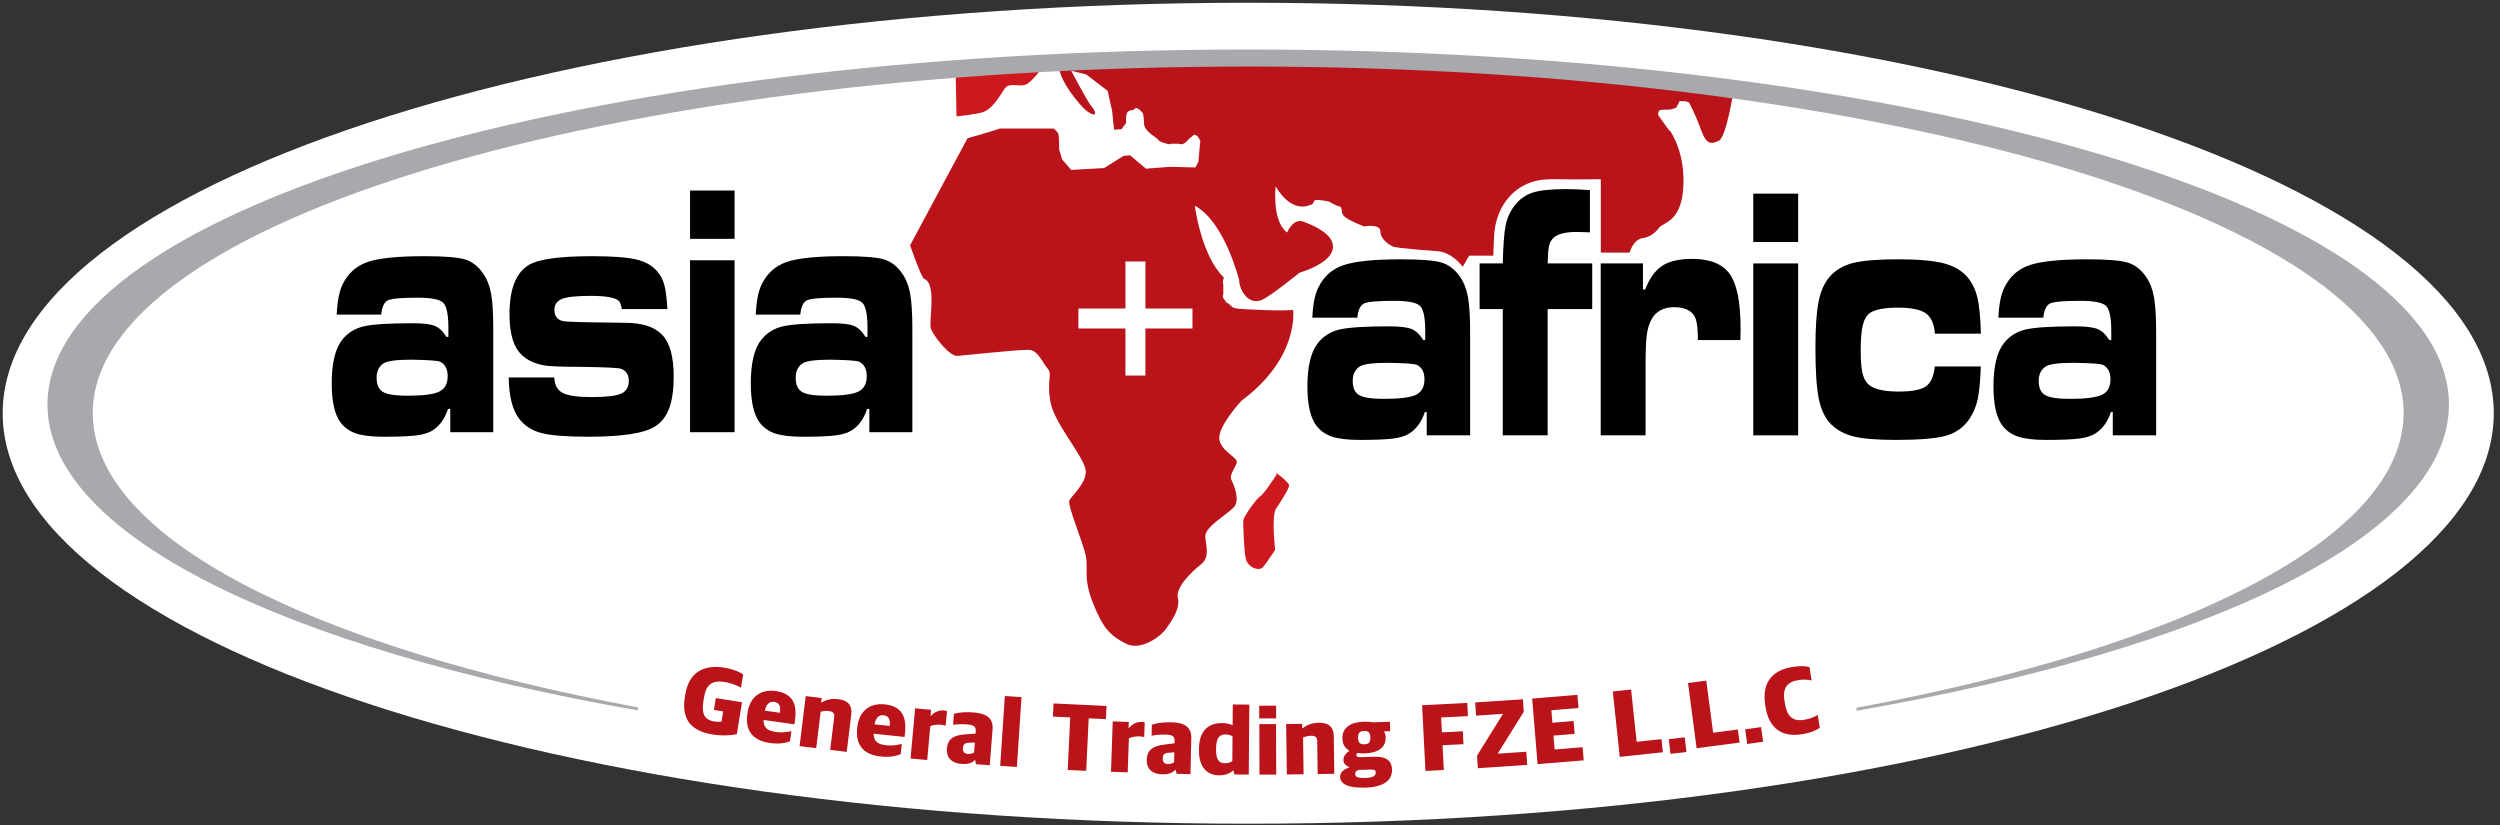
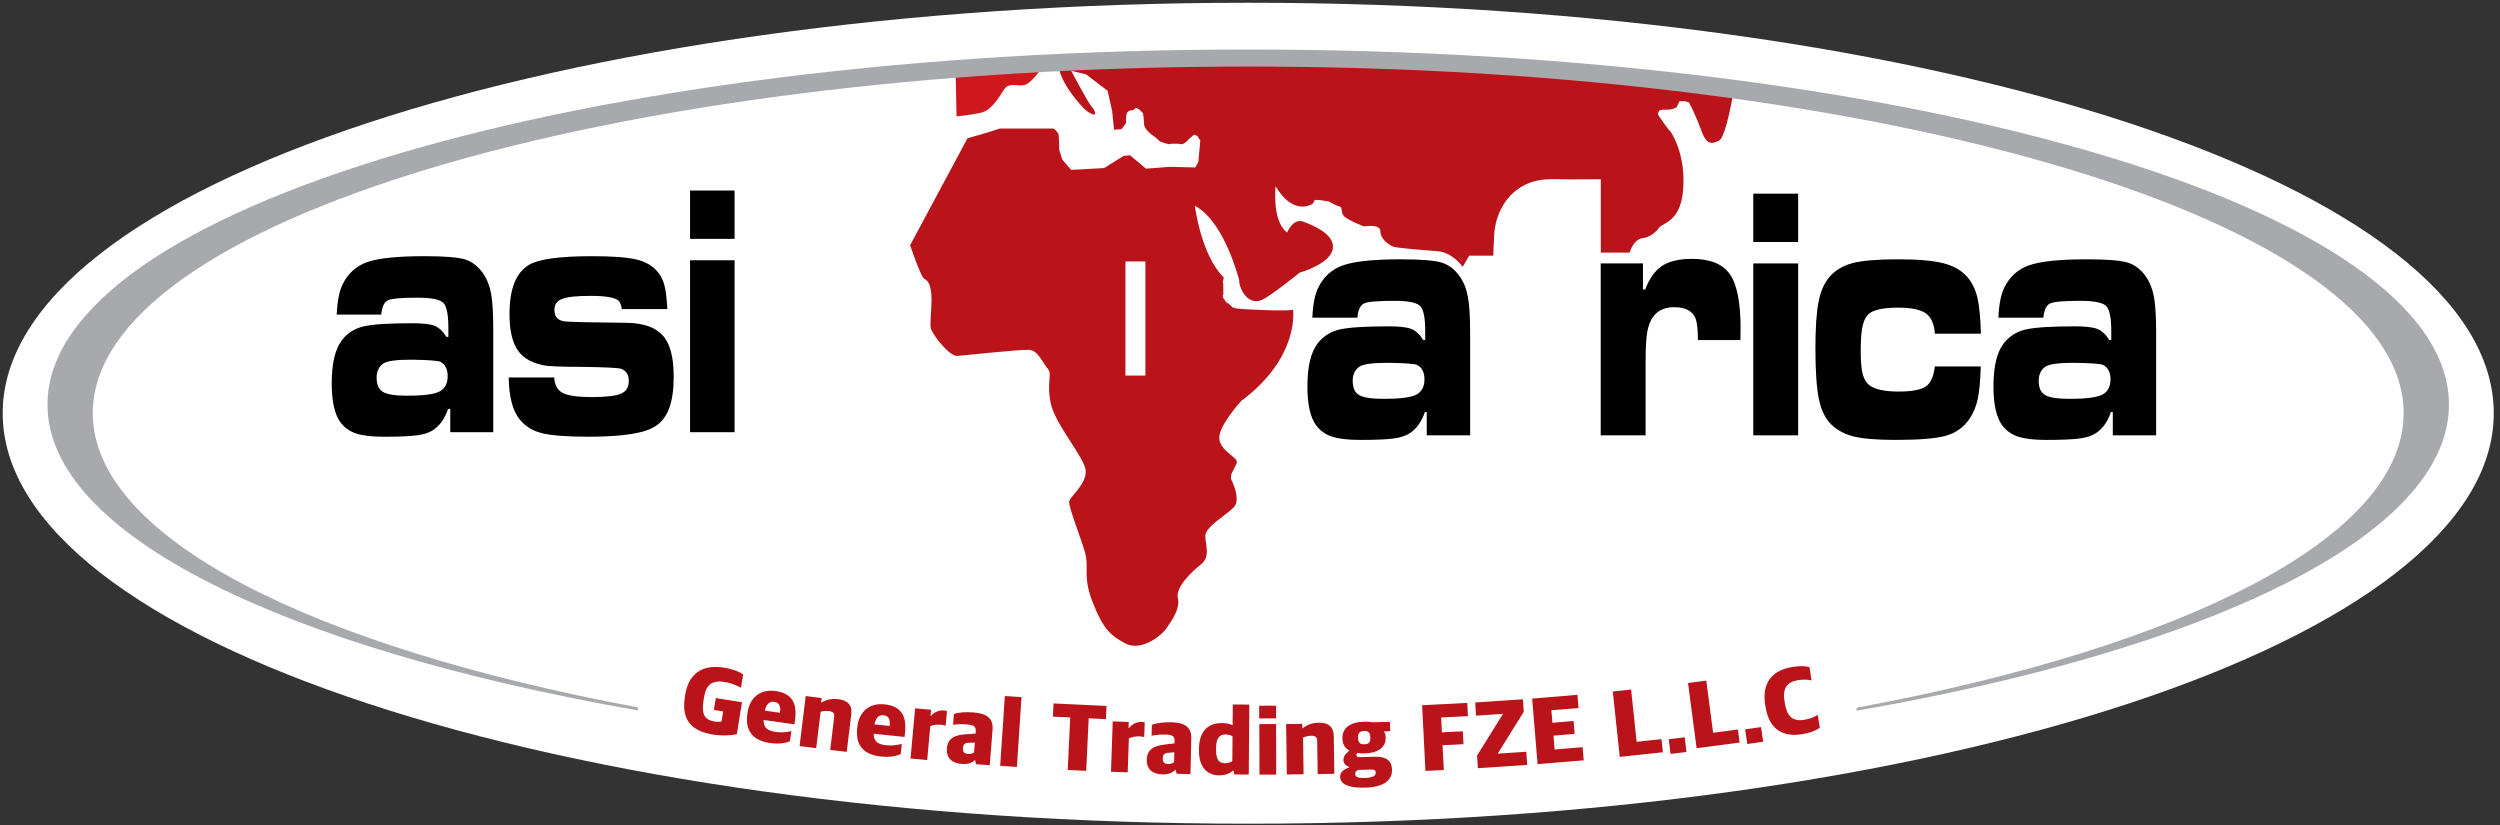
<svg xmlns="http://www.w3.org/2000/svg" width="945" height="312" viewBox="0 0 945 312">
  <rect x="0" y="0" width="945" height="312" fill="#333333" stroke="none" />
-   <path id="Path-copy-32" fill="#ffffff" stroke="none" d="M 471.832 1.041 C 731.809 1.041 942.642 70.524 942.642 156.194 C 942.642 241.88 731.812 311.36 471.832 311.36 C 211.855 311.36 1.021 241.88 1.021 156.194 C 1.018 70.524 211.851 1.041 471.832 1.041 Z" />
+   <path id="Path-copy-32" fill="#ffffff" stroke="none" d="M 471.832 1.041 C 731.809 1.041 942.642 70.524 942.642 156.194 C 942.642 241.88 731.812 311.36 471.832 311.36 C 211.855 311.36 1.021 241.88 1.021 156.194 C 1.018 70.524 211.851 1.041 471.832 1.041 " />
  <path id="General-Trading-FZE-LLC" fill="#ba141a" fill-rule="evenodd" stroke="none" d="M 514.861 297.748 C 509.153 297.717 506.635 296.142 506.564 293.715 C 506.51 291.829 507.998 290.785 510.014 290.098 L 510.008 289.914 C 508.81 289.467 507.863 288.718 507.822 287.312 C 507.778 285.796 508.75 284.804 510.09 283.766 C 508.472 282.85 507.504 281.436 507.443 279.328 L 507.439 279.143 C 507.323 275.111 510.443 272.947 515.51 272.801 C 516.767 272.764 517.954 272.841 518.996 273.033 L 525.395 272.848 L 525.496 276.398 L 523.094 276.469 C 523.518 277.049 523.756 277.634 523.781 278.521 L 523.787 278.707 C 523.901 282.627 520.774 284.643 515.855 284.785 C 514.82 284.815 513.93 284.766 513.074 284.605 C 512.861 284.908 512.716 284.986 512.727 285.355 C 512.746 286.021 513.16 286.231 514.195 286.201 L 519.631 286.045 C 523.662 285.928 526.071 287.301 526.176 290.926 C 526.291 294.92 523.109 297.53 516.045 297.734 C 515.636 297.746 515.242 297.75 514.861 297.748 Z M 515.393 294.082 C 515.555 294.082 515.724 294.079 515.902 294.074 C 519.083 293.982 520.059 293.176 520.027 292.066 C 519.995 290.957 519.511 290.859 517.551 290.916 L 513.52 291.033 C 512.75 291.315 512.242 291.663 512.268 292.551 C 512.296 293.522 512.963 294.083 515.393 294.082 Z M 460.668 293.072 C 456.672 293.04 453.142 290.347 453.197 283.613 L 453.201 283.205 C 453.26 276.027 456.908 273.283 461.939 273.324 C 463.974 273.341 465.304 273.795 465.93 274.17 L 465.994 266.289 L 472.246 266.34 L 472.029 292.795 L 466.629 292.75 L 466.232 291.305 L 466.012 291.303 C 464.707 292.513 462.999 293.091 460.668 293.072 Z M 476.084 292.809 L 476.025 273.717 L 482.352 273.697 L 482.41 292.789 L 476.084 292.809 Z M 486.426 292.75 L 486.156 273.697 L 492.225 273.611 L 492.248 275.275 L 492.434 275.273 C 494.08 273.955 496.068 273.223 498.473 273.189 C 502.024 273.139 504.117 274.553 504.17 278.326 L 504.369 292.496 L 498.08 292.586 L 497.904 280.154 C 497.882 278.6 497.21 278.093 495.471 278.117 C 494.472 278.131 493.292 278.481 492.557 278.787 L 492.752 292.66 L 486.426 292.75 Z M 439.703 292.707 C 439.56 292.709 439.414 292.708 439.266 292.705 C 435.789 292.626 433.388 290.832 433.471 287.17 C 433.562 283.138 436.366 281.87 440.484 281.408 L 443.973 280.969 L 443.992 280.191 C 444.038 278.157 443.085 277.728 440.348 277.666 C 438.424 277.622 436.606 277.841 435.305 278.107 L 435.398 273.965 C 437.377 273.233 439.9 272.956 442.859 273.023 C 447.557 273.13 450.407 274.713 450.309 279.041 L 450 292.615 L 444.785 292.498 L 444.375 291.008 L 444.189 291.004 C 443.402 292.062 441.845 292.678 439.703 292.707 Z M 426.275 291.953 L 419.953 291.734 L 420.611 272.689 L 426.676 272.9 L 426.598 275.193 L 426.781 275.199 C 427.83 273.792 429.603 272.818 431.6 272.887 C 432.117 272.905 432.486 272.991 432.705 273.072 L 432.512 278.619 C 432.108 278.531 431.41 278.358 430.893 278.34 C 429.229 278.282 427.774 278.602 426.721 279.084 L 426.275 291.953 Z M 538.816 291.406 L 537.559 266.574 L 554.631 265.709 L 554.883 270.697 L 544.758 271.211 L 545.043 276.828 L 552.949 276.428 L 553.197 281.305 L 545.289 281.705 L 545.764 291.055 L 538.816 291.406 Z M 410.582 291.375 L 403.598 291.043 L 404.541 271.197 L 398 270.885 L 398.236 265.896 L 418.268 266.85 L 418.031 271.838 L 411.525 271.529 L 410.582 291.375 Z M 558.635 290.385 L 558.318 285.621 L 568.07 269.957 L 568.062 269.848 L 557.947 270.518 L 557.617 265.533 L 575.67 264.336 L 575.984 269.062 L 566.197 284.766 L 566.205 284.877 L 576.947 284.164 L 577.277 289.148 L 558.635 290.385 Z M 384.383 289.908 L 378.07 289.486 L 379.828 263.09 L 386.141 263.512 L 384.383 289.908 Z M 374.135 289.268 L 368.934 288.861 L 368.605 287.352 L 368.422 287.338 C 367.521 288.418 365.773 288.95 363.412 288.766 C 359.945 288.495 357.645 286.572 357.93 282.92 C 358.243 278.899 361.112 277.787 365.25 277.553 L 368.758 277.307 L 368.818 276.531 C 368.977 274.502 368.048 274.023 365.318 273.811 C 363.4 273.661 361.574 273.778 360.26 273.973 L 360.582 269.84 C 362.597 269.218 365.131 269.082 368.082 269.312 C 372.767 269.678 375.526 271.413 375.189 275.729 L 374.135 289.268 Z M 581.201 288.85 L 579.152 264.07 L 596.262 262.656 L 596.674 267.635 L 586.422 268.482 L 586.812 273.201 L 594.814 272.541 L 595.217 277.408 L 587.215 278.068 L 587.648 283.305 L 598.23 282.432 L 598.643 287.408 L 581.201 288.85 Z M 441.502 288.795 C 442.501 288.818 443.396 288.505 443.812 288.07 L 443.896 284.371 L 441.672 284.543 C 440.189 284.657 439.548 285.235 439.516 286.641 C 439.479 288.268 440.318 288.768 441.502 288.795 Z M 463.111 288.504 C 464.295 288.514 465.223 288.113 465.818 287.674 L 465.895 278.314 C 465.379 277.977 464.457 277.637 463.273 277.627 C 461.054 277.609 459.711 278.782 459.678 282.852 L 459.674 283.406 C 459.641 287.476 461.002 288.487 463.111 288.504 Z M 350.482 287.291 L 344.182 286.719 L 345.91 267.742 L 351.953 268.291 L 351.746 270.576 L 351.93 270.594 C 353.055 269.247 354.881 268.372 356.871 268.553 C 357.387 268.6 357.749 268.707 357.963 268.801 L 357.459 274.328 C 357.06 274.218 356.375 274.008 355.859 273.961 C 354.201 273.81 352.729 274.047 351.65 274.469 L 350.482 287.291 Z M 612.271 286.104 L 609.631 261.381 L 616.549 260.643 L 618.658 280.398 L 628.039 279.396 L 628.57 284.363 L 612.271 286.104 Z M 366.227 284.998 C 367.074 284.994 367.82 284.748 368.205 284.389 L 368.494 280.699 L 366.264 280.748 C 364.777 280.781 364.103 281.323 363.994 282.725 C 363.868 284.348 364.677 284.892 365.857 284.984 C 365.982 284.994 366.105 284.999 366.227 284.998 Z M 631.453 284.973 L 630.793 279.424 L 636.82 278.709 L 637.479 284.256 L 631.453 284.973 Z M 641.316 282.836 L 638.078 258.184 L 644.975 257.277 L 647.562 276.977 L 656.918 275.748 L 657.568 280.699 L 641.316 282.836 Z M 515.48 281.346 C 515.57 281.348 515.661 281.346 515.756 281.344 C 517.235 281.301 518.034 280.724 517.982 278.949 L 517.975 278.652 C 517.918 276.692 517.054 276.273 515.611 276.314 C 514.095 276.358 513.298 276.975 513.35 278.75 L 513.357 279.045 C 513.407 280.744 514.14 281.317 515.48 281.346 Z M 660.467 281.234 L 659.668 275.705 L 665.674 274.838 L 666.473 280.367 L 660.467 281.234 Z M 678.508 277.775 C 672.532 277.847 668.53 274.507 667.373 267.217 L 667.24 266.377 C 665.819 257.424 670.658 253.21 677.418 252.137 C 680.488 251.65 682.482 251.708 683.98 252.182 L 684.775 257.188 C 683.227 256.871 681.748 256.769 679.629 257.105 C 675.682 257.732 673.762 260.022 674.51 264.736 L 674.684 265.832 C 675.426 270.509 677.402 272.819 681.934 272.1 C 684.418 271.705 685.946 270.937 687.107 270.229 L 687.885 275.125 C 686.326 276.159 684.33 277.038 681.188 277.537 C 680.256 277.685 679.362 277.765 678.508 277.775 Z M 475.982 271.57 L 475.967 266.762 L 482.369 266.742 L 482.383 271.551 L 475.982 271.57 Z M 333.941 270.365 C 335.781 270.558 336.596 271.648 336.307 274.408 L 330.566 273.805 C 331.133 270.888 332.543 270.218 333.941 270.365 Z M 333.011 285.967 C 336.506 286.333 338.95 285.734 340.474 285.038 L 340.88 281.175 C 339.346 281.609 337.338 281.956 335.093 281.721 C 331.892 281.385 330.288 280.361 330.233 277.342 L 341.934 278.57 L 342.104 276.95 C 342.757 270.732 340.739 266.911 334.373 266.243 C 328.706 265.649 324.677 268.946 324.063 274.797 L 324.013 275.275 C 323.357 281.531 326.277 285.26 333.011 285.967 Z M 302.241 282.029 L 308.521 282.798 L 310.208 269.026 C 310.978 268.822 312.194 268.635 313.186 268.757 C 314.912 268.968 315.51 269.563 315.321 271.105 L 313.81 283.445 L 320.053 284.21 L 321.776 270.144 C 322.234 266.398 320.353 264.714 316.828 264.282 C 314.44 263.99 312.372 264.445 310.562 265.528 L 310.378 265.505 L 310.58 263.853 L 304.557 263.115 Z M 292.594 265.306 C 294.426 265.564 295.202 266.683 294.815 269.43 L 289.099 268.625 C 289.769 265.73 291.201 265.11 292.594 265.306 Z M 291.111 280.866 C 294.592 281.356 297.056 280.844 298.603 280.202 L 299.145 276.355 C 297.597 276.735 295.578 277.011 293.343 276.696 C 290.155 276.247 288.589 275.167 288.641 272.148 L 300.291 273.789 L 300.519 272.177 C 301.391 265.985 299.51 262.096 293.172 261.203 C 287.53 260.408 283.386 263.561 282.565 269.386 L 282.498 269.862 C 281.621 276.091 284.407 279.921 291.111 280.866 Z M 269.469 277.658 C 272.975 278.225 276.575 277.983 278.526 277.512 L 280.477 265.459 L 270.579 263.857 L 269.851 268.349 L 273.358 268.917 L 272.737 272.752 C 272.117 272.876 271.065 272.893 270.042 272.728 C 265.769 272.036 265.214 269.21 265.953 264.645 L 266.131 263.549 C 266.799 259.422 268.624 256.943 273.847 257.789 C 276.915 258.286 278.818 259.268 280.092 259.962 L 280.908 254.921 C 279.669 254.009 277.146 252.926 273.749 252.376 C 266.955 251.276 260.523 253.271 259.015 262.585 L 258.885 263.388 C 257.425 272.41 261.689 276.398 269.469 277.658 Z" />
  <path id="Path-copy-31" fill="#ba141a" stroke="none" d="M 564.796 88.949 C 564.839 87.936 564.949 86.94 565.123 85.951 C 565.671 82.729 566.855 79.617 568.513 77.035 C 572.318 71.103 578.112 68.272 584.147 67.835 C 586.26 67.689 588.361 67.724 590.46 67.774 C 594.464 67.877 598.441 67.742 602.413 67.774 C 603.317 67.774 604.191 67.774 605.102 67.774 L 605.102 95.476 L 616.013 95.476 C 616.013 95.476 617.322 90.422 621.11 89.96 C 624.88 89.497 627.145 86.058 627.145 86.058 C 628.447 84.216 635.051 83.985 636.175 72.266 C 637.534 58.246 631.473 49.746 631.473 49.746 C 630.339 48.821 628.077 45.144 627.145 43.995 C 626.181 42.843 627.312 41.698 627.312 41.698 L 628.447 41.459 C 628.447 41.459 628.447 41.459 629.407 41.459 C 630.332 41.459 630.342 41.459 630.342 41.459 C 630.342 41.459 631.665 41.459 632.786 41.008 C 633.934 40.545 633.735 40.545 633.735 40.545 L 634.301 39.397 L 634.87 38.252 C 634.87 38.252 635.442 38.252 635.987 38.252 C 636.563 38.252 636.936 38.252 636.936 38.252 L 638.433 38.703 C 638.433 38.703 640.706 42.839 642.79 48.583 C 644.853 54.33 646.404 54.814 649.761 53.178 C 652.581 51.795 655.416 33.646 655.416 33.646 C 655.416 33.646 588.493 26.529 526.87 23.531 C 465.242 20.544 400.002 23.994 400.002 23.994 C 400.39 31.348 409.067 40.304 409.067 40.304 C 409.067 40.304 410.568 42.153 412.649 43.067 C 414.712 43.995 413.961 41.691 412.649 40.304 C 411.322 38.924 404.913 26.753 404.913 26.753 L 410.572 28.133 L 418.681 34.332 L 420.377 41.925 L 421.12 49.049 L 423.948 48.821 L 425.651 46.517 C 425.651 46.517 425.456 43.067 426.217 42.377 C 426.974 41.691 427.341 41.691 427.91 41.691 C 428.479 41.691 428.479 41.459 429.041 41.004 C 429.61 40.545 429.983 41.004 429.983 41.004 L 430.748 41.459 L 432.053 42.839 C 432.053 42.839 432.43 44.675 432.43 46.752 C 432.43 48.821 435.257 50.877 436.581 51.795 C 437.889 52.719 437.704 52.951 438.469 53.413 C 439.223 53.868 439.6 53.868 441.097 54.33 C 442.602 54.786 442.04 54.33 442.982 54.33 C 443.928 54.33 444.49 54.33 445.248 54.33 C 445.998 54.33 446.571 54.786 447.325 54.33 C 448.075 53.868 448.256 53.868 448.822 53.175 C 449.384 52.495 449.764 52.261 449.764 52.261 C 449.764 52.261 450.529 51.571 451.087 51.112 C 451.646 50.649 451.845 51.112 451.845 51.112 L 452.592 51.347 L 453.716 53.175 L 452.969 61.23 L 451.845 63.293 L 442.228 63.062 L 433.184 63.755 L 427.152 58.698 L 424.705 58.922 L 417.354 63.528 L 404.906 64.221 L 401.513 60.302 L 400.386 56.624 C 400.386 56.624 400.386 51.119 399.998 50.433 C 399.628 49.746 398.313 48.587 398.313 48.587 L 377.955 48.587 C 374 49.97 365.71 52.268 365.71 52.268 L 344.022 92.712 C 344.022 92.712 348.176 104.897 349.307 105.359 C 354.358 107.418 350.815 121.684 351.946 124.436 C 353.067 127.2 358.924 134.771 361.937 134.54 C 364.952 134.313 385.68 132.022 389.076 132.25 C 392.462 132.478 394.166 137.307 396.054 139.366 C 397.936 141.44 395.485 144.417 397.185 152.458 C 398.874 160.503 409.811 172.695 410.369 177.748 C 410.942 182.806 404.529 187.625 404.159 189.467 C 403.772 191.306 408.114 202.11 409.996 208.316 C 411.891 214.537 409.06 217.51 413.015 227.625 C 416.97 237.747 419.797 240.268 425.452 243.252 C 431.111 246.243 438.647 240.734 440.909 237.505 C 443.16 234.293 446.183 229.919 445.23 226.021 C 444.302 222.116 450.141 216.365 453.922 213.377 C 457.688 210.386 455.608 206.022 455.608 202.566 C 455.608 199.126 463.717 194.535 466.363 191.775 C 468.998 189.012 466.163 182.809 465.417 181.202 C 464.677 179.598 466.729 177.058 467.49 174.996 C 468.244 172.922 461.27 170.625 460.893 165.798 C 460.519 160.976 469.19 151.555 469.19 151.555 C 491.432 135.003 488.783 117.081 488.783 117.081 C 486.155 117.775 468.44 116.85 467.494 116.626 C 466.551 116.391 467.494 116.626 466.551 116.391 C 465.609 116.16 465.986 116.153 464.68 115.001 C 463.35 113.873 464.68 115.001 463.916 114.549 C 463.158 114.09 463.354 113.859 462.593 112.949 C 461.846 112.017 462.411 111.338 462.411 111.338 L 462.411 110.185 C 462.411 110.185 462.411 108.578 462.411 107.884 C 462.411 107.205 462.219 106.508 462.219 106.508 L 462.593 104.9 C 453.929 96.393 451.653 77.778 451.653 77.778 C 462.97 83.757 468.44 106.046 468.44 106.046 C 468.251 108.343 471.267 115.698 476.922 113.4 C 480.084 112.117 491.248 103.062 491.248 103.062 C 491.248 103.062 503.677 99.605 503.87 93.402 C 504.022 88.341 496.34 85.14 492.56 83.761 C 488.783 82.381 486.524 87.893 486.524 87.893 C 480.695 83.522 482.193 70.427 482.193 70.427 C 488.417 81.001 495.01 77.551 495.01 77.551 L 495.757 77.323 L 496.344 76.872 L 496.902 75.716 C 496.902 75.716 497.461 75.253 501.049 75.94 C 504.634 76.619 501.995 75.94 501.995 75.94 C 501.995 75.94 502.557 76.395 504.446 77.323 C 506.313 78.244 505.004 77.551 506.313 78.017 C 507.647 78.476 506.697 79.859 507.831 81.459 C 508.966 83.06 515.57 85.592 515.57 85.592 C 515.57 85.592 521.791 84.454 521.791 87.445 C 521.791 90.429 524.992 92.485 526.507 93.182 C 528.011 93.865 542.934 94.914 542.934 94.914 C 548.955 95.148 552.91 100.867 552.91 100.867 L 555.35 96.635 L 564.483 96.635 C 564.476 94.693 564.643 92.296 564.796 88.949 Z" />
  <path id="Path-copy-30" fill="#ce181e" stroke="none" d="M 394.174 25.152 C 394.174 25.152 390.215 31.12 387.58 32.031 C 384.941 32.955 381.548 30.893 379.66 33.652 C 377.785 36.412 374.958 41.701 370.804 42.618 C 366.661 43.529 361.564 43.998 361.564 43.998 L 361.194 25.608 L 394.174 25.152 Z" />
-   <path id="Path-copy-29" fill="#ce181e" stroke="none" d="M 482.578 179.343 C 482.578 179.343 477.855 186.713 476.347 187.63 C 474.846 188.555 469.938 195.451 469.938 196.827 C 469.938 198.211 470.134 207.628 470.877 211.082 C 471.635 214.542 475.967 216.146 477.485 214.293 C 478.986 212.454 482.006 207.859 482.006 207.859 C 482.006 207.859 480.505 194.985 482.368 192.229 C 484.261 189.469 487.291 184.646 487.291 183.501 C 487.291 182.345 482.368 178.675 482.368 178.675 L 482.578 179.343 Z" />
  <path id="Path-copy-28" fill="#a7a9ac" stroke="none" d="M 925.701 152.939 C 925.701 78.8 722.482 18.713 471.83 18.713 C 221.171 18.713 17.949 78.8 17.949 152.939 C 17.949 202.14 107.555 245.166 241.12 268.54 L 241.12 267.401 C 117.407 244.277 35.063 203.093 35.063 156.147 C 35.063 83.8 230.61 25.15 471.827 25.15 C 713.047 25.15 908.573 83.8 908.573 156.147 C 908.573 203.196 825.92 244.43 701.776 267.53 L 701.776 268.657 C 835.764 245.326 925.701 202.236 925.701 152.939 Z" />
  <path id="Path-copy-27" fill="#000000" stroke="none" d="M 144.109 118.91 L 127.273 118.91 C 127.5 113.87 128.251 110.05 129.524 107.458 C 131.537 103.321 134.677 100.519 138.927 99.036 C 143.17 97.567 150.351 96.838 160.458 96.838 C 167.902 96.838 172.97 97.233 175.684 98.036 C 178.383 98.84 180.688 100.608 182.587 103.329 C 184.084 105.47 185.105 108.034 185.646 111.053 C 186.186 114.062 186.456 118.511 186.456 124.39 L 186.456 163.369 L 170.203 163.369 L 170.203 154.574 L 169.357 154.574 C 168.108 158.341 166.138 161.051 163.432 162.751 C 161.998 163.643 159.989 164.255 157.41 164.586 C 154.825 164.917 150.721 165.091 145.091 165.091 C 140.542 165.091 137.042 164.675 134.585 163.853 C 132.127 163.028 130.146 161.609 128.663 159.61 C 126.48 156.594 125.388 151.701 125.388 144.915 C 125.388 137.357 126.686 131.898 129.264 128.551 C 131.313 125.912 134.019 124.187 137.38 123.387 C 140.745 122.58 146.937 122.182 155.956 122.182 C 159.847 122.182 162.621 122.509 164.282 123.16 C 165.95 123.828 167.436 125.212 168.738 127.346 L 169.488 127.346 L 169.488 123.935 C 169.488 118.895 168.83 115.726 167.532 114.443 C 166.231 113.166 163.008 112.526 157.887 112.526 C 151.82 112.526 148.075 112.849 146.656 113.504 C 145.244 114.162 144.383 115.961 144.109 118.91 Z M 155.419 135.959 C 149.728 135.959 146.2 136.468 144.835 137.45 C 143.184 138.62 142.363 140.394 142.363 142.774 C 142.363 145.434 143.177 147.216 144.792 148.169 C 146.403 149.104 149.483 149.581 154.021 149.581 C 159.921 149.581 163.94 149.072 166.046 148.03 C 168.162 146.992 169.218 145.039 169.218 142.169 C 169.218 139.559 168.304 137.763 166.472 136.767 C 165.63 136.333 161.949 136.055 155.419 135.959 Z" />
  <path id="Path-copy-26" fill="#000000" stroke="none" d="M 192.291 142.68 L 209.497 142.68 C 209.65 145.518 210.714 147.474 212.695 148.519 C 214.69 149.569 218.321 150.095 223.599 150.095 C 229.058 150.095 232.768 149.668 234.741 148.804 C 236.708 147.943 237.69 146.332 237.69 143.978 C 237.69 141.712 236.754 140.197 234.859 139.425 C 233.991 139.059 229.197 138.817 220.483 138.675 C 212.335 138.675 207.317 138.476 205.418 138.07 C 200.137 137.05 196.562 134.574 194.699 130.662 C 193.297 127.714 192.593 123.752 192.593 118.759 C 192.593 109.227 195.047 103.014 199.959 100.112 C 203.658 97.932 211.599 96.84 223.787 96.84 C 231.462 96.84 237.046 97.256 240.517 98.078 C 243.999 98.892 246.709 100.467 248.63 102.793 C 249.814 104.212 250.66 105.941 251.176 107.933 C 251.685 109.949 252.051 112.912 252.268 116.827 L 235.069 116.827 C 234.766 115.206 234.375 114.178 233.913 113.723 C 232.512 112.464 228.983 111.838 223.322 111.838 C 218.047 111.838 214.441 112.215 212.488 112.972 C 210.536 113.733 209.569 115.12 209.569 117.13 C 209.569 119.762 210.913 121.223 213.619 121.494 C 215.725 121.718 223.4 121.895 236.63 122.023 C 242.961 122.08 247.541 123.613 250.372 126.654 C 253.228 129.641 254.658 134.862 254.658 142.285 C 254.658 147.196 254.103 151.19 252.976 154.26 C 251.855 157.329 250.102 159.616 247.705 161.127 C 243.725 163.773 235.296 165.082 222.422 165.082 C 214.178 165.082 208.274 164.627 204.703 163.702 C 201.122 162.792 198.316 160.992 196.253 158.296 C 193.706 154.978 192.383 149.768 192.291 142.68 Z" />
  <path id="Path-copy-25" fill="#000000" stroke="none" d="M 260.839 72.018 L 277.668 72.018 L 277.668 90.284 L 260.839 90.284 L 260.839 72.018 Z M 260.839 98.382 L 277.668 98.382 L 277.668 163.37 L 260.839 163.37 L 260.839 98.382 Z" />
-   <path id="Path-copy-24" fill="#000000" stroke="none" d="M 302.512 118.91 L 285.679 118.91 C 285.903 113.87 286.646 110.05 287.923 107.458 C 289.954 103.321 293.083 100.519 297.333 99.036 C 301.58 97.567 308.75 96.838 318.875 96.838 C 326.305 96.838 331.373 97.233 334.086 98.036 C 336.803 98.84 339.094 100.608 340.989 103.329 C 342.483 105.47 343.507 108.034 344.048 111.053 C 344.592 114.062 344.87 118.511 344.87 124.39 L 344.87 163.369 L 328.609 163.369 L 328.609 154.574 L 327.766 154.574 C 326.529 158.341 324.544 161.051 321.838 162.751 C 320.408 163.643 318.398 164.255 315.816 164.586 C 313.245 164.917 309.123 165.091 303.493 165.091 C 298.959 165.091 295.455 164.675 292.998 163.853 C 290.533 163.028 288.559 161.609 287.076 159.61 C 284.9 156.594 283.801 151.701 283.801 144.915 C 283.801 137.357 285.092 131.898 287.677 128.551 C 289.726 125.912 292.432 124.187 295.8 123.387 C 299.151 122.58 305.35 122.182 314.383 122.182 C 318.256 122.182 321.044 122.509 322.705 123.16 C 324.373 123.828 325.853 125.212 327.162 127.346 L 327.909 127.346 L 327.909 123.935 C 327.909 118.895 327.261 115.726 325.952 114.443 C 324.647 113.166 321.429 112.526 316.307 112.526 C 310.24 112.526 306.498 112.849 305.076 113.504 C 303.639 114.162 302.792 115.961 302.512 118.91 Z M 313.825 135.959 C 308.134 135.959 304.606 136.468 303.237 137.45 C 301.587 138.62 300.769 140.394 300.769 142.774 C 300.769 145.434 301.583 147.216 303.191 148.169 C 304.805 149.104 307.885 149.581 312.416 149.581 C 318.327 149.581 322.339 149.072 324.452 148.03 C 326.564 146.992 327.624 145.039 327.624 142.169 C 327.624 139.559 326.706 137.763 324.875 136.767 C 324.036 136.333 320.351 136.055 313.825 135.959 Z" />
  <path id="Path-copy-23" fill="#000000" stroke="none" d="M 513.08 120.086 L 496.069 120.086 C 496.279 115.046 497.033 111.241 498.338 108.655 C 500.362 104.505 503.523 101.699 507.809 100.241 C 512.098 98.765 519.318 98.021 529.521 98.021 C 536.994 98.021 542.115 98.423 544.832 99.224 C 547.553 100.027 549.882 101.791 551.806 104.512 C 553.304 106.65 554.342 109.235 554.872 112.237 C 555.423 115.253 555.708 119.695 555.708 125.584 L 555.708 164.56 L 539.298 164.56 L 539.298 155.761 L 538.594 155.761 C 537.342 159.521 535.343 162.241 532.605 163.934 C 531.157 164.82 529.137 165.449 526.534 165.784 C 523.938 166.111 519.784 166.289 514.097 166.289 C 509.509 166.289 505.974 165.858 503.484 165.044 C 500.995 164.212 498.996 162.793 497.506 160.78 C 495.301 157.785 494.198 152.881 494.198 146.091 C 494.198 138.537 495.5 133.085 498.125 129.728 C 500.187 127.096 502.926 125.382 506.308 124.557 C 509.712 123.771 515.971 123.351 525.069 123.351 C 528.999 123.351 531.794 123.689 533.494 124.343 C 535.176 125.005 536.666 126.402 537.989 128.547 L 538.733 128.547 L 538.733 125.104 C 538.733 120.075 538.093 116.917 536.766 115.626 C 535.447 114.353 532.196 113.713 527.025 113.713 C 520.893 113.713 517.12 114.033 515.672 114.68 C 514.225 115.356 513.343 117.141 513.08 120.086 Z M 524.521 137.143 C 518.77 137.143 515.199 137.652 513.823 138.633 C 512.155 139.803 511.323 141.582 511.323 143.968 C 511.323 146.61 512.137 148.414 513.78 149.353 C 515.406 150.299 518.514 150.768 523.102 150.768 C 529.063 150.768 533.124 150.249 535.262 149.221 C 537.378 148.172 538.448 146.223 538.448 143.356 C 538.448 140.735 537.531 138.946 535.685 137.957 C 534.835 137.509 531.108 137.239 524.521 137.143 Z" />
-   <path id="Path-copy-22" fill="#000000" stroke="none" d="M 559.289 116.819 L 559.289 99.577 L 568.045 99.577 C 568.205 92.699 568.579 87.894 569.148 85.135 C 569.699 82.36 570.833 79.889 572.533 77.701 C 574.383 75.294 576.652 73.651 579.398 72.79 C 582.108 71.926 586.308 71.478 592.005 71.478 C 594.701 71.478 597.553 71.609 600.993 71.858 L 600.993 87.827 C 598.357 87.738 596.832 87.674 596.014 87.674 C 591.255 87.674 588.143 88.606 586.727 90.419 C 586.087 91.216 585.678 92.223 585.451 93.425 C 585.227 94.634 585.084 96.686 585.01 99.574 L 601.857 99.574 L 601.857 116.816 L 585.01 116.816 L 585.01 164.558 L 568.049 164.558 L 568.049 116.816 L 559.289 116.819 Z" />
  <path id="Path-copy-21" fill="#000000" stroke="none" d="M 605.064 99.576 L 621.04 99.576 L 621.04 109.406 L 621.897 109.406 C 623.48 105.213 625.642 102.243 628.306 100.476 C 630.995 98.737 634.726 97.854 639.538 97.854 C 646.409 97.854 651.192 99.782 653.892 103.644 C 656.584 107.496 657.939 114.335 657.939 124.162 C 657.939 124.742 657.918 126.218 657.868 128.547 L 641.807 128.547 C 641.807 124.692 641.515 122.003 640.96 120.474 C 639.854 117.575 637.141 116.117 632.812 116.117 C 628.776 116.117 625.884 117.703 624.198 120.837 C 623.356 122.419 622.765 124.354 622.484 126.684 C 622.178 128.995 622.033 132.648 622.033 137.645 L 622.033 164.564 L 605.064 164.564 L 605.064 99.576 Z" />
  <path id="Path-copy-20" fill="#000000" stroke="none" d="M 662.736 73.202 L 679.701 73.202 L 679.701 91.475 L 662.736 91.475 L 662.736 73.202 Z M 662.736 99.577 L 679.701 99.577 L 679.701 164.562 L 662.736 164.562 L 662.736 99.577 Z" />
  <path id="Path-copy-19" fill="#000000" stroke="none" d="M 731.347 138.53 L 748.728 138.53 C 748.568 143.936 748.18 148.062 747.576 150.893 C 746.939 153.727 745.908 156.228 744.432 158.369 C 742.248 161.544 739.289 163.646 735.569 164.706 C 731.881 165.755 725.55 166.285 716.588 166.285 C 709.557 166.285 704.282 165.844 700.779 165.009 C 697.28 164.159 694.377 162.59 692.083 160.318 C 689.893 158.098 688.367 154.908 687.513 150.768 C 686.674 146.65 686.229 140.28 686.229 131.709 C 686.229 123.913 686.624 118.016 687.424 114.033 C 688.196 110.057 689.608 106.909 691.628 104.58 C 693.823 102.09 696.743 100.369 700.388 99.423 C 704.026 98.488 709.706 98.015 717.456 98.015 C 724.999 98.015 730.718 98.509 734.573 99.494 C 738.407 100.469 741.441 102.197 743.603 104.662 C 745.413 106.757 746.69 109.335 747.437 112.401 C 748.162 115.459 748.621 120.037 748.778 126.125 L 731.394 126.125 C 731.102 122.394 729.95 119.823 727.929 118.415 C 725.913 116.996 722.396 116.288 717.424 116.288 C 712.366 116.288 708.835 116.964 706.829 118.305 C 705.58 119.204 704.681 120.723 704.147 122.9 C 703.607 125.076 703.347 128.273 703.347 132.523 C 703.347 136.677 703.61 139.743 704.179 141.71 C 704.755 143.68 705.762 145.103 707.188 145.992 C 709.336 147.326 712.8 148.005 717.655 148.005 C 722.673 148.005 726.109 147.368 727.976 146.059 C 729.846 144.772 730.967 142.254 731.347 138.53 Z" />
  <path id="Path-copy-18" fill="#000000" stroke="none" d="M 772.392 120.086 L 755.388 120.086 C 755.612 115.046 756.366 111.241 757.665 108.655 C 759.692 104.505 762.857 101.699 767.125 100.241 C 771.407 98.765 778.644 98.021 788.83 98.021 C 796.338 98.021 801.438 98.423 804.169 99.224 C 806.883 100.027 809.223 101.791 811.122 104.512 C 812.623 106.65 813.651 109.235 814.188 112.237 C 814.743 115.253 815.024 119.695 815.024 125.584 L 815.024 164.56 L 798.635 164.56 L 798.635 155.761 L 797.917 155.761 C 796.676 159.521 794.663 162.241 791.924 163.934 C 790.484 164.82 788.457 165.449 785.846 165.784 C 783.254 166.111 779.11 166.289 773.42 166.289 C 768.843 166.289 765.293 165.858 762.821 165.044 C 760.335 164.212 758.333 162.793 756.825 160.78 C 754.638 157.785 753.528 152.881 753.528 146.091 C 753.528 138.537 754.83 133.085 757.448 129.728 C 759.532 127.096 762.252 125.382 765.638 124.557 C 769.031 123.771 775.276 123.351 784.399 123.351 C 788.322 123.351 791.128 123.689 792.806 124.343 C 794.489 125.005 795.982 126.402 797.309 128.547 L 798.059 128.547 L 798.059 125.104 C 798.059 120.075 797.398 116.917 796.089 115.626 C 794.773 114.353 791.519 113.713 786.334 113.713 C 780.195 113.713 776.429 114.033 774.981 114.68 C 773.541 115.356 772.669 117.141 772.392 120.086 Z M 783.84 137.143 C 778.075 137.143 774.508 137.652 773.128 138.633 C 771.471 139.803 770.628 141.582 770.628 143.968 C 770.628 146.61 771.453 148.414 773.1 149.353 C 774.714 150.299 777.823 150.768 782.421 150.768 C 788.375 150.768 792.433 150.249 794.585 149.221 C 796.704 148.172 797.764 146.223 797.764 143.356 C 797.764 140.735 796.836 138.946 794.997 137.957 C 794.158 137.509 790.434 137.239 783.84 137.143 Z" />
  <path id="Path-copy-17" fill="#ffffff" stroke="none" d="M 432.967 98.835 L 425.42 98.835 L 425.42 141.958 L 432.967 141.958 L 432.967 98.835 Z" />
-   <path id="Path-copy-16" fill="#ffffff" stroke="none" d="M 450.755 116.62 L 407.633 116.62 L 407.633 124.167 L 450.755 124.167 L 450.755 116.62 Z" />
</svg>